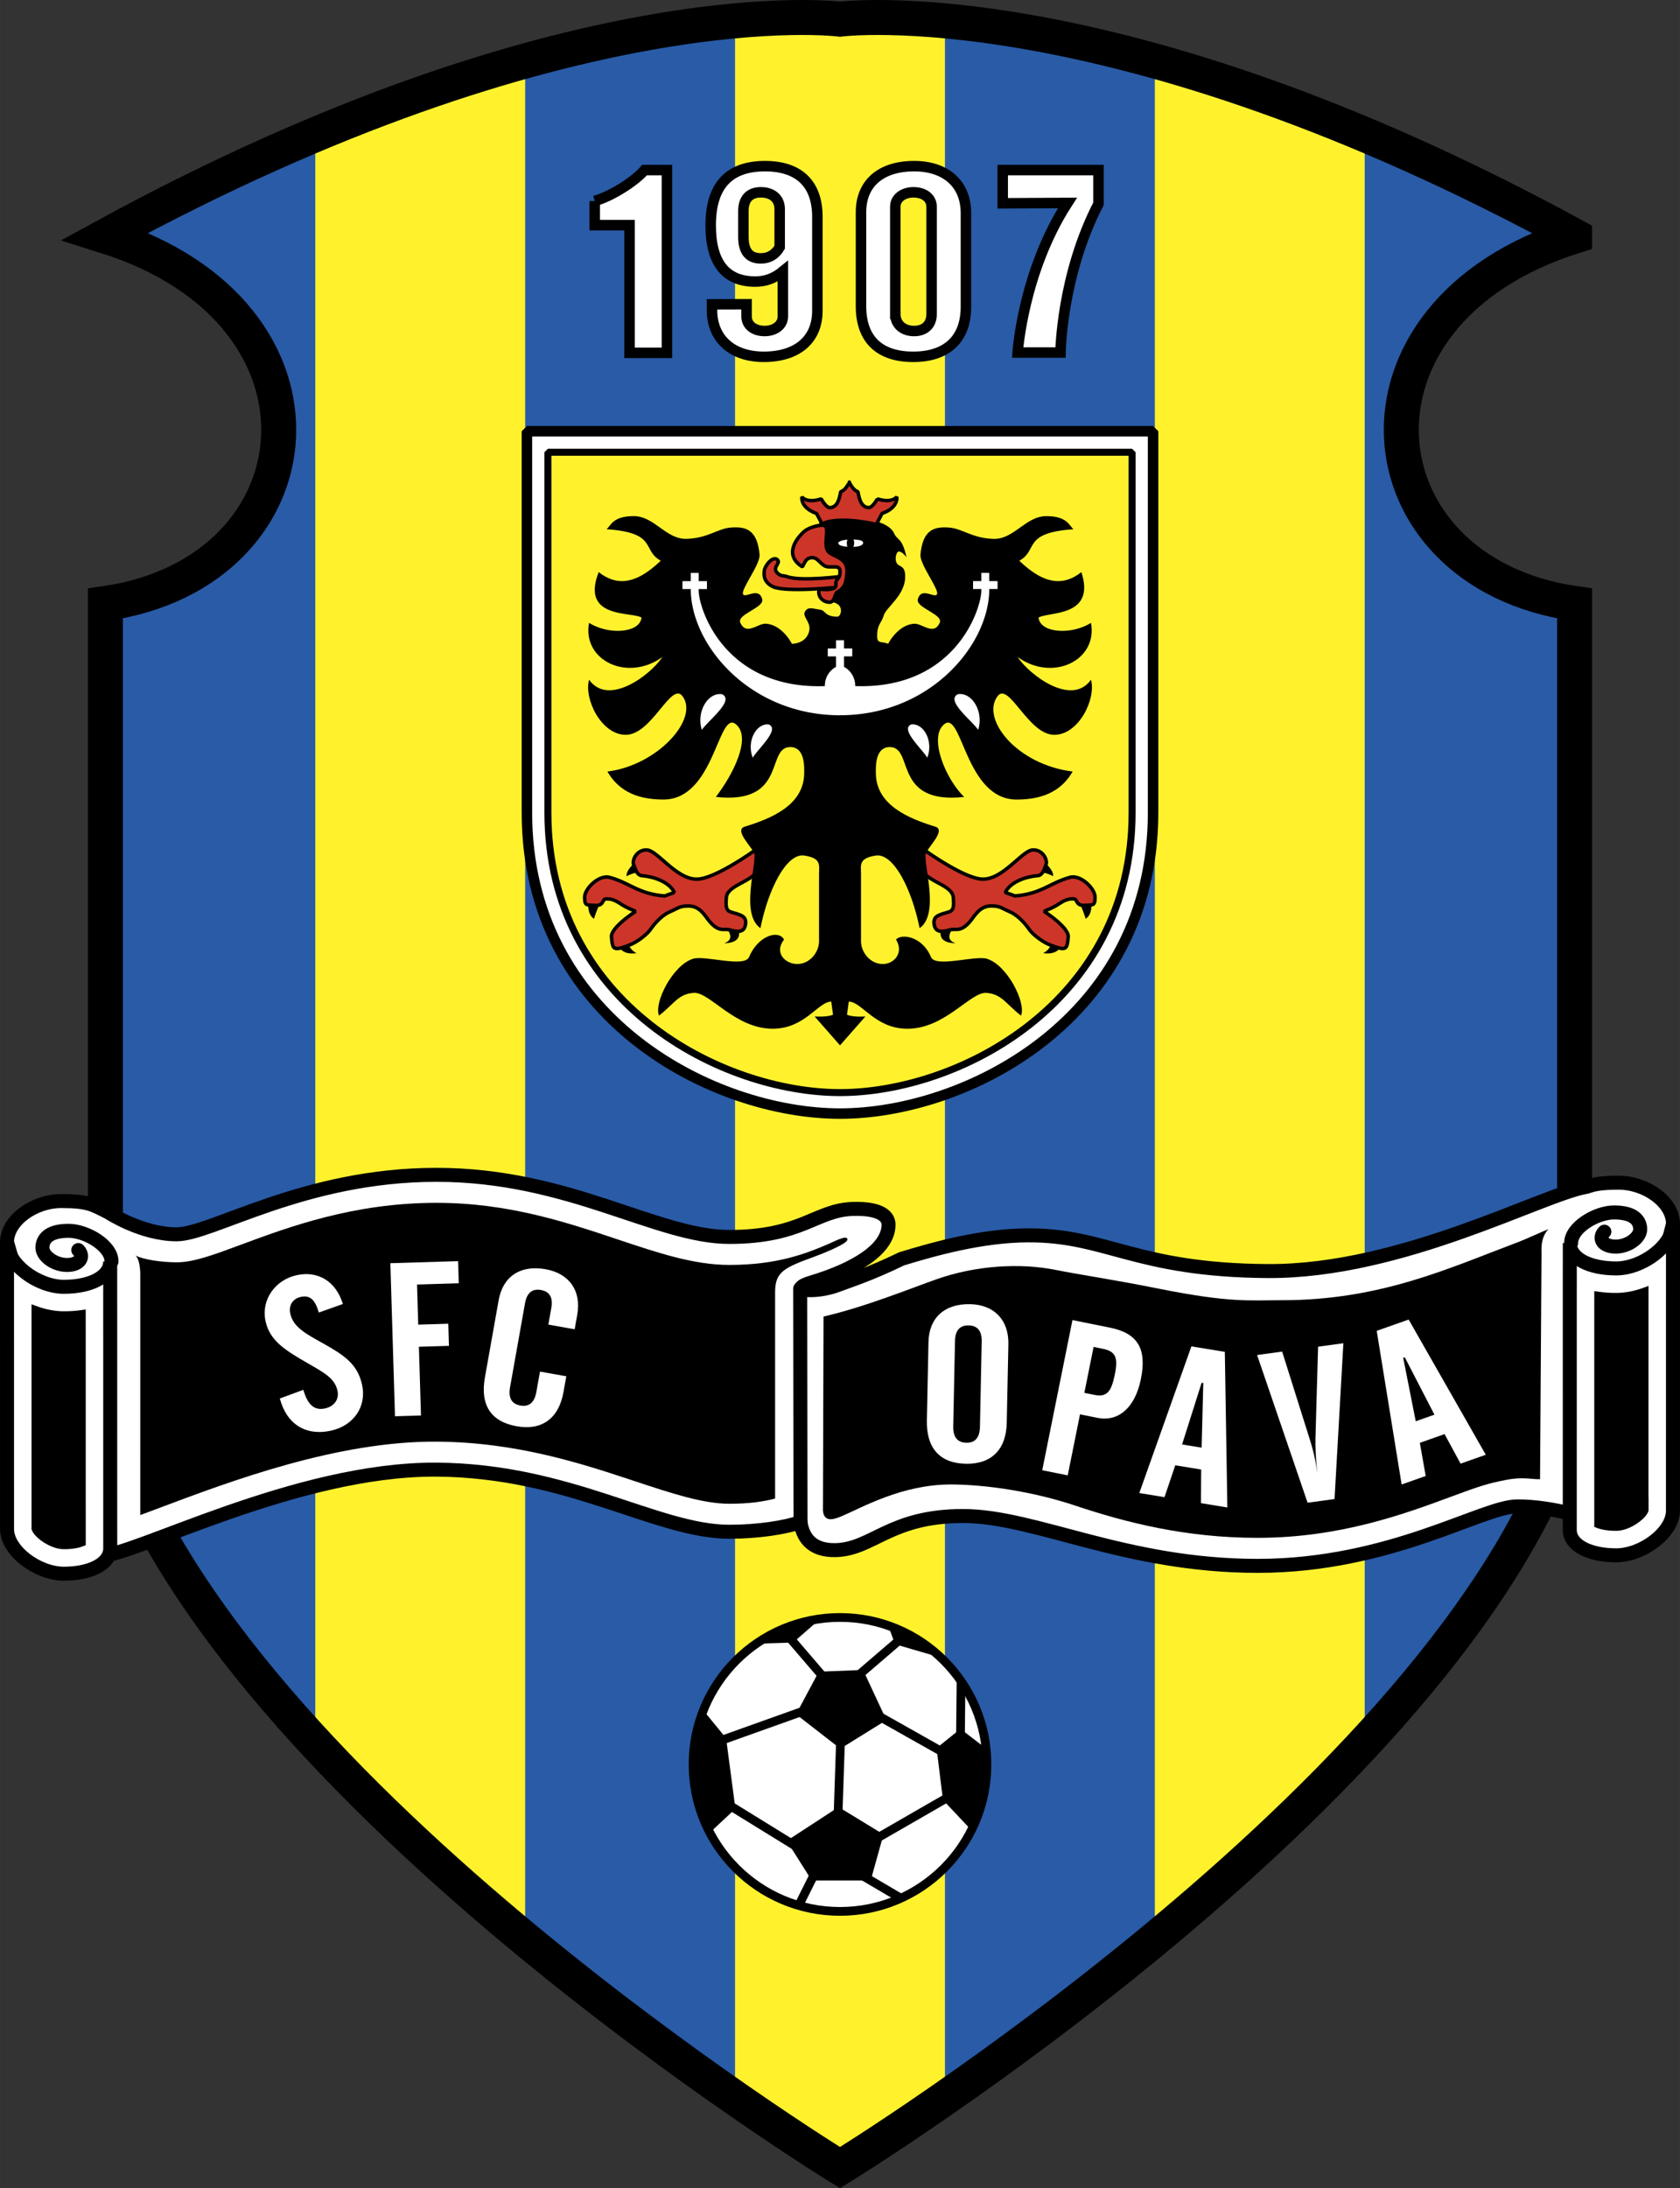
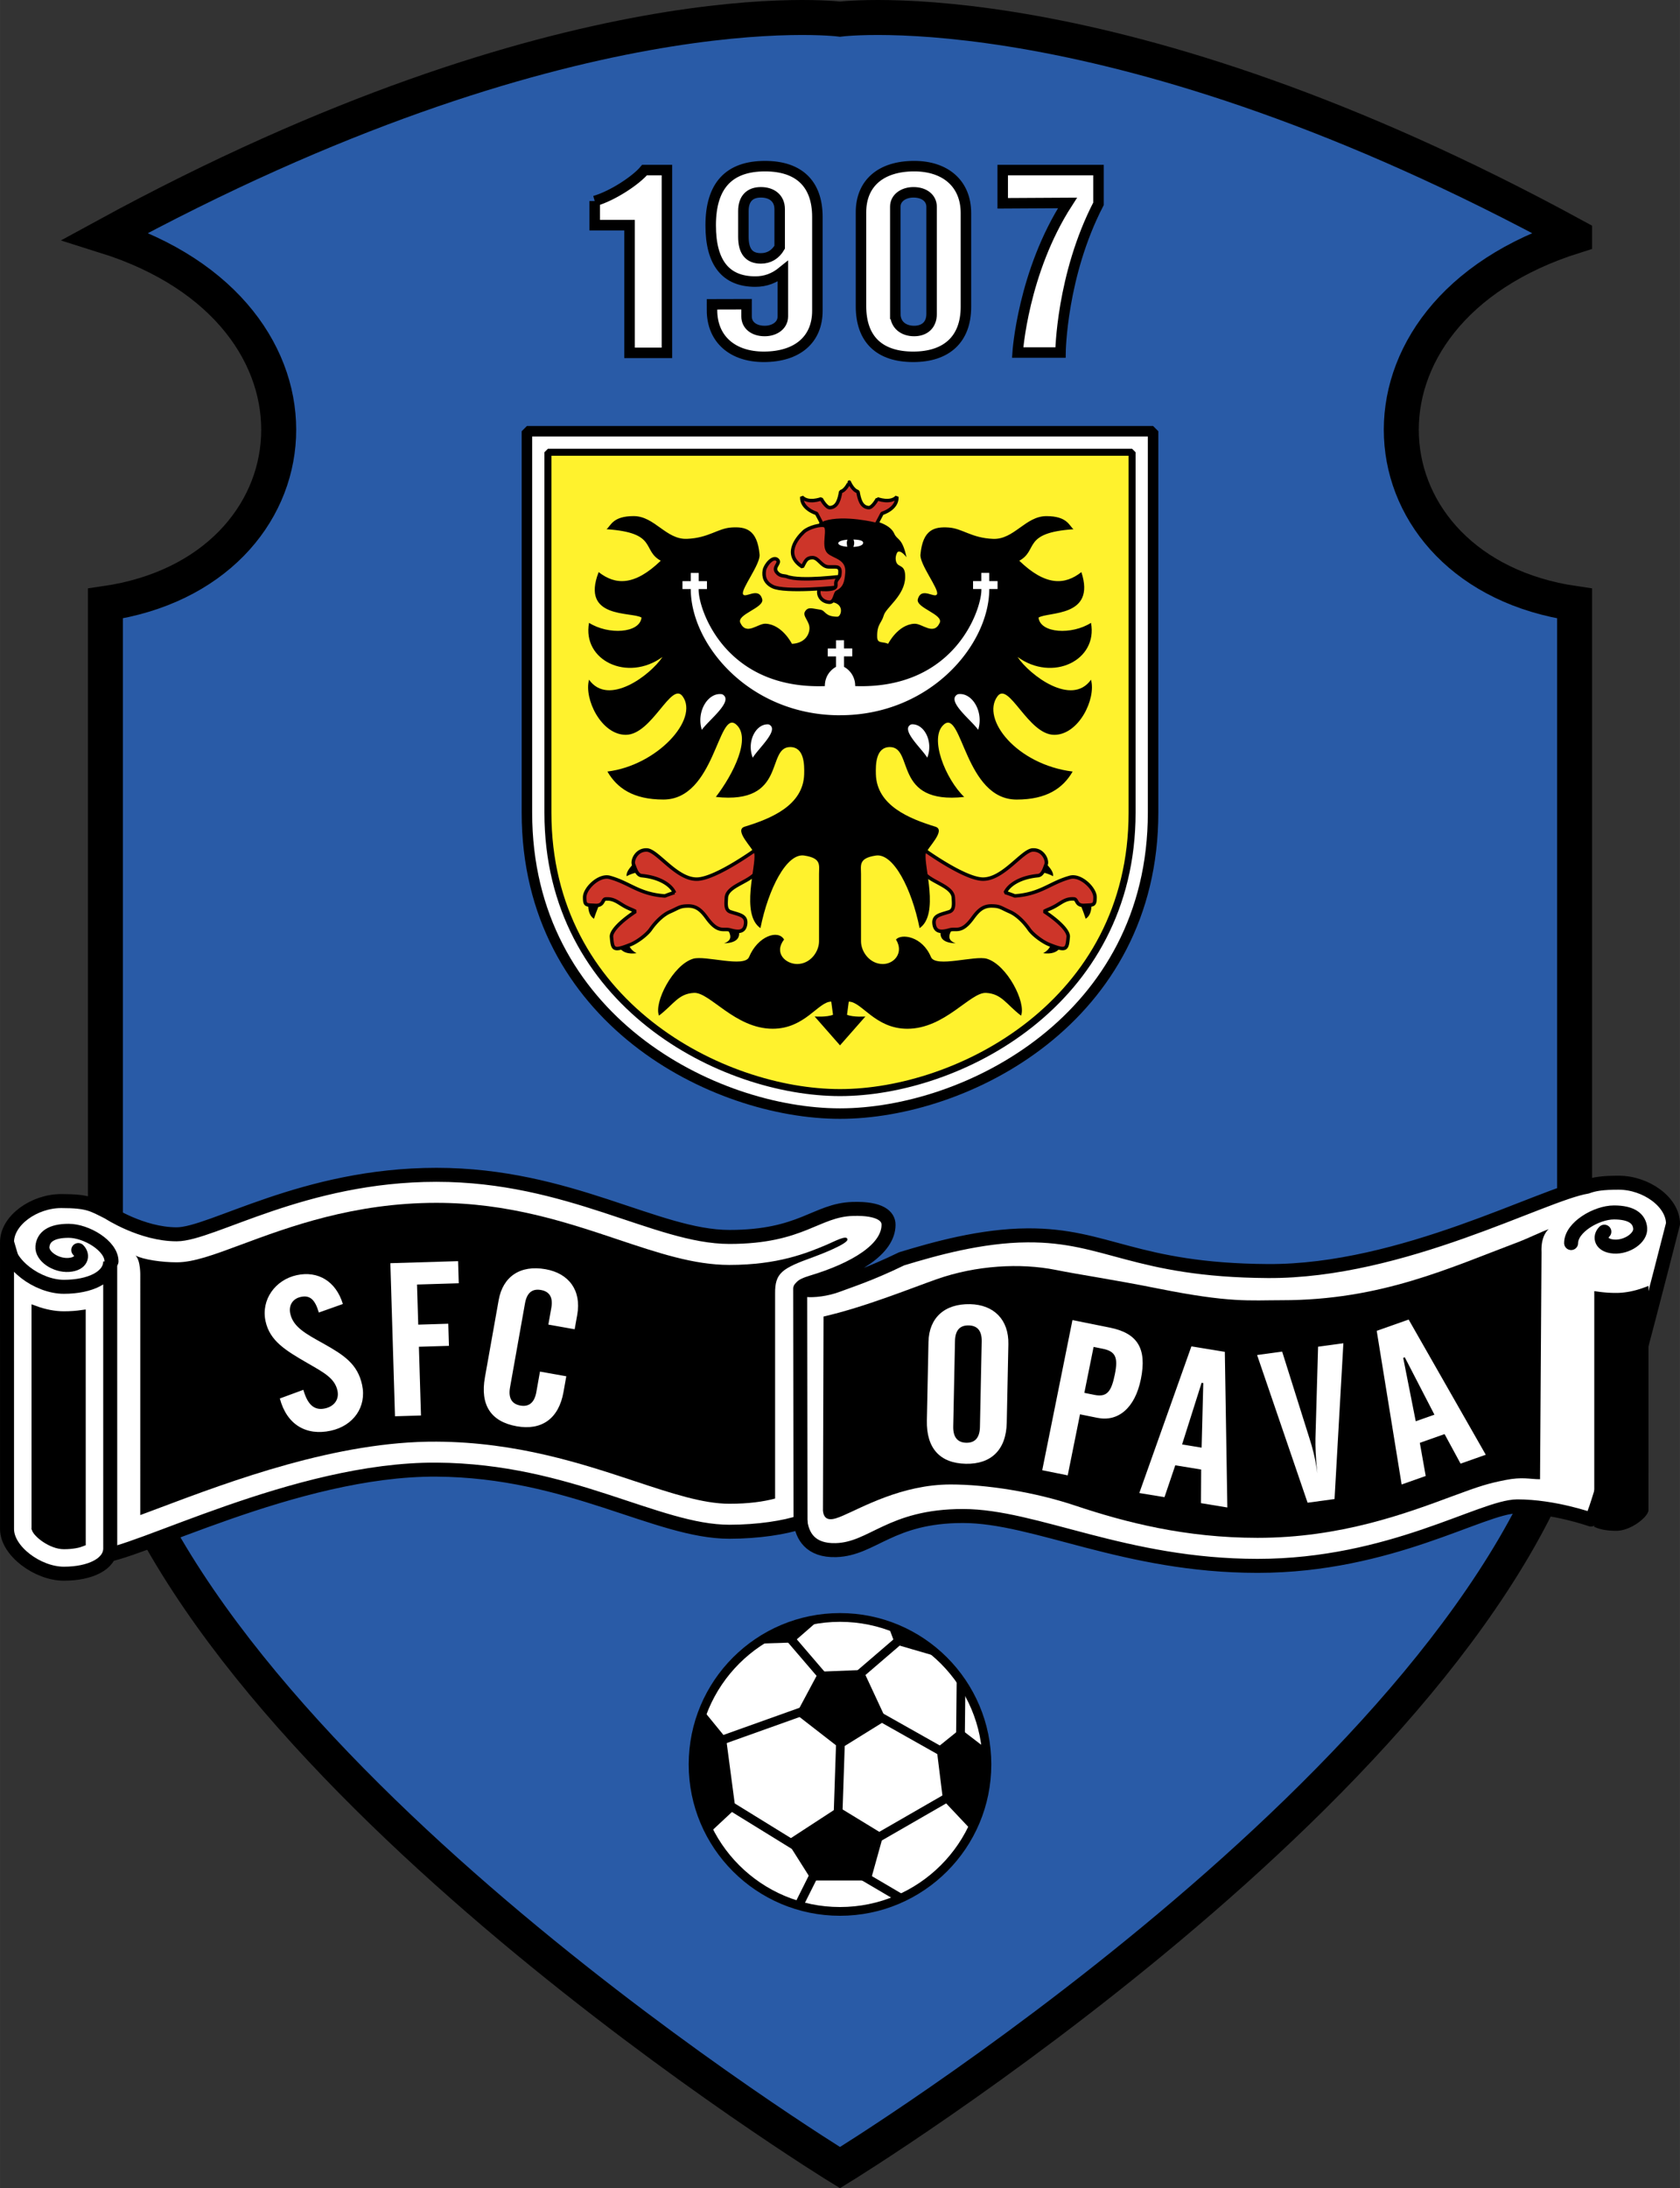
<svg xmlns="http://www.w3.org/2000/svg" width="1920" height="2500" viewBox="0 0 166.23 216.449">
  <rect x="0" y="0" width="166.23" height="216.449" fill="#333333" stroke="none" />
  <path d="M155.803 23.354C110.114-1.567 83.115 1.894 83.115 1.894s-26.998-3.461-72.688 21.46c24.229 7.615 21.46 33.229 0 36.344v79.611c10.038 36.69 72.688 75.111 72.688 75.111s62.65-38.421 72.688-75.111V59.698c-21.46-3.115-24.229-28.729 0-36.344z" fill="#295ba7" />
  <g fill="#fff22d">
-     <path d="M51.963 191.521V6.127c-6.12 1.715-13.063 4.08-20.768 7.33v158.569c6.507 7.069 13.77 13.686 20.768 19.495zM72.731 207.297c6.47 4.509 10.73 7.122 10.73 7.122s3.957-2.427 10.038-6.641V2.027c-6.563-.579-10.038-.133-10.038-.133s-3.72-.476-10.73.198v205.205zM114.267 192.096c6.962-5.741 14.225-12.299 20.768-19.318V13.169c-7.718-3.222-14.663-5.554-20.768-7.233v186.16z" />
-   </g>
+     </g>
  <path d="M155.803 23.354C110.114-1.567 83.115 1.894 83.115 1.894s-26.998-3.461-72.688 21.46c24.229 7.615 21.46 33.229 0 36.344v79.611c10.038 36.69 72.688 75.111 72.688 75.111s62.65-38.421 72.688-75.111V59.698c-21.46-3.115-24.229-28.729 0-36.344z" fill="none" stroke="#000" stroke-width="3.461" />
  <path d="M160.173 116.992c-1.622 0-2.42.128-3.144.399-4.332.695-18.278 8.423-31.584 8.341-13.153-.082-15.922-3.577-23.768-3.531-4.616.028-9.23 1.338-12.461 2.319-3.202 1.558-5.263 2.191-6.317 2.596-2.25.865-5.192.52-2.596-.26 4.327-1.298 7.615-3.288 7.615-5.71 0-.816-.779-1.645-3.548-1.559-3.633.114-5.019 2.77-12.201 2.77s-15.835-6.144-28.989-6.144c-13.153 0-22.239 5.884-25.7 5.884-3.461 0-6.75-2.163-6.75-2.163-1.557-.779-1.99-1.125-4.672-1.125s-5.365 1.904-5.365 4.067l9.086 31.065c3.461 0 19.47-8.653 33.402-8.566 13.153.082 21.807 6.144 28.989 6.144 2.875 0 5.506-.427 7.04-.944.179 1.302.932 2.842 3.517 2.761 3.633-.113 5.365-3.374 12.547-3.374 7.183 0 16.009 4.932 29.162 4.932 13.153 0 22.239-5.883 25.7-5.885 3.634-.002 7.269 1.298 7.269 1.298.599.417 8.134-29.248 8.134-29.248-.001-2.163-2.683-4.067-5.366-4.067z" fill="#fff" stroke="#000" stroke-width="1.385" stroke-linejoin="round" />
  <path d="M10.903 124.779c0 1.559-1.99 2.51-4.586 2.51s-5.625-2.25-5.625-4.413l.003 28.379c0 2.164 3.029 4.414 5.625 4.414s4.586-.952 4.586-2.509l-.003-28.381z" fill="#fff" stroke="#000" stroke-width="1.385" stroke-linejoin="bevel" />
  <g stroke="#000" stroke-width=".692">
    <path d="M3.465 151.255v-.049c0-.003-.004-.007-.004-.011-.001 0 .004.021.004.06z" />
    <path d="M6.317 130.058c-.93 0-1.908-.194-2.854-.542l.002 21.69c.142.537 1.597 1.694 2.855 1.694.911 0 1.501-.153 1.817-.28l-.003-22.688c-.56.081-1.165.126-1.817.126z" />
  </g>
  <path d="M72.169 125.126c-3.502 0-7.007-1.171-11.063-2.528-5.068-1.695-10.812-3.615-17.925-3.615-8.195 0-14.634 2.392-19.335 4.14-2.725 1.012-4.693 1.744-6.365 1.744-1.456 0-3.288-.26-4.073-.672.525.499.47 2.056.47 2.056l-.001 23.618c.646-.238 1.311-.488 1.954-.73 6.981-2.625 17.532-6.594 27.368-6.532 7.971.049 14.416 2.187 19.595 3.904 3.624 1.202 6.754 2.24 9.376 2.24 1.938 0 3.358-.209 4.523-.515v-20.253c-.024-2.077.668-2.509 3.783-3.634.739-.267 3.375-1.298 3.375-1.73 0-.532-1.29.187-2.077.519-1.941.815-4.781 1.988-9.605 1.988z" />
-   <path d="M155.327 122.962c0 1.558 1.99 2.51 4.586 2.51s5.625-2.25 5.625-4.413l-.003 28.379c0 2.163-3.029 4.413-5.625 4.413s-4.586-.952-4.586-2.51l.003-28.379z" fill="#fff" stroke="#000" stroke-width="1.385" stroke-linejoin="bevel" />
  <g stroke="#000" stroke-width=".692">
-     <path d="M162.771 149.378l-.006.01v.05c0-.039.006-.06.006-.06z" />
    <path d="M159.914 128.241a12.71 12.71 0 0 1-1.818-.126l-.002 22.688c.316.126.906.279 1.817.279 1.259 0 2.713-1.158 2.855-1.694l.003-21.69c-.947.349-1.925.543-2.855.543z" />
  </g>
  <path d="M92.677 126.54c3.924-1.385 8.308-1.616 11.769-.924 2.571.515 5.538.924 10.153 1.847 7.155 1.431 9 1.153 12.23 1.153 9.835 0 16.562-3.184 23.543-5.81.643-.242 2.231-.99 2.877-1.229 0 0-.808.577-.72 2.307l-.146 22.441c-1.038 0-1.73-.262-3.461.084-1.638.329-2.428.56-5.152 1.573-4.702 1.748-11.141 4.14-19.336 4.14-7.113 0-13.018-1.507-18.085-3.202-4.057-1.357-8.785-2.077-12.288-2.077-4.823 0-8.789 2.298-10.73 3.116-.787.332-1.788.692-1.904-.52l.058-19.209c4.039-.921 8.606-2.778 11.192-3.69z" />
  <g fill="#fff">
    <path d="M30.016 137.481c.416 1.468 1.077 2.071 2.138 1.841.923-.201 1.423-.901 1.237-1.761-.269-1.237-1.355-1.792-2.957-2.719-2.182-1.261-3.738-2.198-4.16-4.148-.464-2.14.972-4.098 3.094-4.558 2.076-.45 3.871.588 4.556 2.855l-2.377.844c-.37-1.259-.862-1.746-1.785-1.545-.784.17-1.224.815-1.042 1.653.292 1.343 1.571 2.01 3.274 2.958 2.062 1.156 3.388 2.032 3.833 4.087.473 2.181-.861 4.052-3.099 4.537-2.445.53-4.36-.613-5.04-3.189l2.328-.855zM38.624 124.955l6.701-.203.066 2.188-4.129.125.12 3.968 2.973-.091.066 2.188-2.973.09.206 6.799-2.572.078-.458-15.142zM49.342 128.602c.414-2.324 2.134-3.5 4.644-3.051 2.301.409 3.559 2.094 3.13 4.503l-.256 1.436-2.603-.463.293-1.648c.185-1.035-.166-1.621-1.026-1.773-.86-.154-1.392.274-1.576 1.31l-1.483 8.324c-.185 1.035.162 1.642 1.022 1.795.86.153 1.396-.296 1.581-1.331l.361-2.028 2.604.464-.279 1.564c-.471 2.641-2.167 3.821-4.631 3.381-2.557-.456-3.628-2.107-3.143-4.833l1.362-7.65zM96.962 141.154c-.022 1.053-.481 1.58-1.354 1.562-.874-.019-1.311-.564-1.289-1.615l.174-8.453c.021-1.052.48-1.558 1.354-1.539.873.018 1.311.542 1.289 1.593l-.174 8.452zm-5.092-8.411l-.16 7.766c-.057 2.768 1.306 4.234 3.854 4.287 2.501.052 3.996-1.377 4.05-4.059l.161-7.768c.05-2.445-1.454-3.914-3.791-3.962-2.547-.052-4.065 1.376-4.114 3.736zM107.292 137.78l.916-4.545.902.183c1.273.256 1.538.857 1.203 2.519-.348 1.725-.775 2.295-2.026 2.043l-.995-.2zm-4.167 7.653l2.522.509 1.216-6.038 1.735.35c2.013.405 3.705-.939 4.29-3.842.611-3.03-.338-4.535-3.069-5.085l-3.703-.746-2.991 14.852zM116.964 142.882l1.933-6.098.164.027-.164 6.389-1.933-.318zm-4.233 4.807l2.492.409 1.067-3.153 2.562.421-.02 3.324 2.61.429-.249-15.396-3.308-.542-5.154 14.508zM126.865 133.7l2.734 8.68c.251.789.53 1.791.707 3.088l.038.276c-.162-1.538-.199-2.68-.184-3.44l.26-9.089 2.503-.341-.874 15.41-2.667.364-4.996-14.609 2.479-.339zM140.084 140.592l-1.241-6.275.156-.055 2.934 5.678-1.849.652zm-1.396 6.252l2.382-.841-.582-3.277 2.449-.865 1.583 2.923 2.493-.881-7.63-13.373-3.161 1.117 2.466 15.197z" />
  </g>
  <path fill="#fff" stroke="#000" stroke-width="1.385" stroke-linecap="round" stroke-linejoin="round" d="M79.209 150.574l-.031-23.111" />
  <path d="M7.745 123.655c.52.52.346 1.385-.952 1.471s-2.682-.865-2.596-1.817c.086-.952.865-1.558 2.596-1.558s4.24 1.471 4.24 3.028M158.746 121.838c-.52.519-.346 1.384.952 1.471 1.298.086 2.683-.865 2.596-1.817-.087-.952-.866-1.558-2.596-1.558-1.731 0-4.24 1.471-4.24 3.028" fill="none" stroke="#000" stroke-width="1.385" stroke-linecap="round" stroke-linejoin="bevel" />
  <circle cx="83.115" cy="174.536" r="14.538" fill="#fff" stroke="#000" stroke-width=".865" />
  <path d="M70.17 181.344l2.596-2.423-.923-6.98-2.308-2.826c-2.48 6.864.635 12.229.635 12.229zM74.785 162.595l3.692-.116 2.711-2.365c-3.75.52-6.403 2.481-6.403 2.481zM87.881 160.807l.692 1.846 4.557 1.327c-2.653-2.481-5.249-3.173-5.249-3.173zM97.514 172.921l-2.48-1.904-2.365 1.904.635 5.134 2.827 3c2.133-4.499 1.383-8.134 1.383-8.134zM81.016 165.364l-2.25 4.211 4.384 3.404 4.558-2.827-2.309-4.962zM82.977 178.748l-5.134 3.346 2.48 3.922h5.827l1.269-4.557z" />
  <g fill="none" stroke="#000" stroke-width=".865">
    <path d="M71.324 172.171l8.884-3.172M72.074 178.517l6.922 4.269M80.554 185.44l-1.5 2.999M85.169 185.44l3.923 2.307M93.938 177.709l-7.211 4.153M82.919 179.613l.289-8.654M86.843 169.691l6.345 3.577M95.034 171.825l.057-5.48M88.977 162.249l-4.097 3.519M81.362 165.768l-3.462-4.039" />
  </g>
  <path d="M52.136 42.66v37.729c0 20.421 18.518 29.767 30.979 29.767s30.979-9.346 30.979-29.767V42.66H52.136z" fill="#fff" stroke="#000" stroke-width="1.038" stroke-linejoin="bevel" />
  <g>
    <path d="M54.213 44.737v35.652c0 18.89 17.247 27.69 28.902 27.69 11.657 0 28.902-8.801 28.902-27.69V44.737H54.213z" fill="#fff22d" stroke="#000" stroke-width=".692" stroke-linejoin="bevel" />
  </g>
  <g>
    <path d="M63.04 85.119s-1.153.923-1.039 1.558c.578-.346 1.673-.52 1.673-.52l-.634-1.038zM58.252 88.984s-.289 1.384.519 1.903c.23-.75.75-1.96.75-1.96l-1.269.057zM61.136 93.368s.173 1.154 1.847.923c-.866-.461-.808-1.154-.808-1.154l-1.039.231zM72.904 91.58s1.039 1.673-1.269 1.731c1.442-.461-.057-1.846-.057-1.846l1.326.115z" />
  </g>
  <g>
    <path d="M103.159 85.117s1.154.922 1.038 1.558c-.577-.346-1.672-.52-1.672-.52l.634-1.038zM107.947 88.981s.289 1.385-.52 1.904c-.23-.75-.75-1.961-.75-1.961l1.27.057zM105.062 93.366s-.172 1.153-1.845.923c.865-.462.807-1.154.807-1.154l1.038.231zM93.294 91.578s-1.039 1.673 1.269 1.73c-1.442-.461.058-1.846.058-1.846l-1.327.116z" />
  </g>
  <path d="M105.868 86.789c-1.995.549-2.873 1.656-5.459 1.835-.322-.129-.64-.244-.944-.334.346-.75 1.442-1.5 3.23-1.673.491-.047.635-.692.808-1.096.173-.404-.289-1.5-1.328-1.442-1.038.058-2.942 2.942-4.96 2.884-1.906-.055-6-3.057-6-3.057s-.372 1.761.173 2.423c.808.98 2.885 1.327 2.942 2.48.029.576.116 1.212-.403 1.385-.878.293-1.616.346-1.5 1.211.128.958.943.745 1.558.577.635-.173 1.153.346 2.249-1.154.507-.693.981-1.211 1.847-1.211s.923.173 1.846.577c.595.26 1.309.88 1.904 1.73.404.577 1.384 1.27 1.961 1.5 1.745.698 1.789.519 1.904-.75.054-.595-.987-1.595-2.38-2.516.364-.207.673-.267 1.227-.6.576-.346.98-.692 1.73-.634.345.026.172.692 1.038.634.865-.058 1.039.058 1.039-.808s-1.425-2.251-2.482-1.961zM68.982 86.965c-2.019.058-3.923-2.827-4.961-2.884-1.038-.058-1.5 1.038-1.327 1.442.173.404.317 1.048.808 1.096 1.788.173 2.885.923 3.231 1.673a10.88 10.88 0 0 0-.945.335c-2.586-.179-3.464-1.286-5.458-1.835-1.057-.291-2.481 1.097-2.481 1.962s.173.75 1.038.808c.865.058.694-.608 1.039-.634.75-.058 1.154.288 1.731.634.554.332.863.393 1.228.6-1.394.921-2.435 1.92-2.381 2.516.115 1.269.159 1.447 1.904.75.577-.231 1.558-.923 1.961-1.5.595-.851 1.309-1.471 1.904-1.731.922-.403.981-.577 1.846-.577s1.34.519 1.845 1.211c1.097 1.5 1.616.98 2.25 1.154.615.167 1.43.381 1.558-.577.116-.865-.623-.919-1.5-1.211-.519-.173-.433-.809-.404-1.385.059-1.153 2.135-1.5 2.943-2.48.545-.663.172-2.423.172-2.423s-4.094 3.001-6.001 3.056z" fill="#cd3529" stroke="#000" stroke-width=".346" stroke-linejoin="bevel" />
  <path d="M87.875 63.689s.952-1.903 2.596-1.99c.778-.041 1.904 1.212 2.509-.086.394-.844-2.39-1.483-2.163-2.336.346-1.298 1.73 0 1.904-.52.173-.519-1.73-2.942-1.645-3.894.228-2.5 1.384-2.769 2.769-2.683s2.246 1.035 4.414 1.125c2.077.087 3.202-2.25 5.279-2.25 2.076 0 2.25.952 2.682 1.298-5.105.346-3.461 2.077-5.365 3.115 2.596 2.509 4.5 2.422 6.144 1.125 1.471 4.498-3.289 3.894-4.24 4.5.173 1.557 3.288 1.73 5.192.519.692 3.721-3.808 5.884-7.269 3.375 1.212 1.817 5.365 4.933 7.269 2.25.519 1.904-1.211 5.452-3.634 5.452-2.596 0-4.503-5.341-5.625-3.807-1.644 2.25 1.903 6.748 7.442 7.441-.952 1.645-2.564 2.77-5.539 2.77-5.105 0-5.396-8.931-7.182-7.442-1.558 1.298.173 5.45 1.99 7.182-7.096.779-4.932-4.933-7.355-4.933-1.396 0-1.411 1.728-1.384 2.683.086 3.115 3.336 4.408 5.884 5.192 1.125.346-.865 2.164-.952 2.683-.199 1.198 1.385 5.971-.605 7.355-.779-3.894-2.596-7.441-4.327-7.182-1.731.259-1.471.952-1.471 1.817v6.663c0 1.039.865 2.25 2.163 2.25 1.125 0 2.106-1.127 1.298-2.423.52-.607 2.596-.346 3.461 1.731.453 1.087 4.353-.188 5.538.173 1.991.605 3.894 4.326 3.375 5.625-1.471-1.125-1.904-2.164-3.461-2.25s-4.067 3.548-7.788 3.548c-3.202 0-4.5-2.683-5.798-2.683l-.173 1.298c.605.259 1.817.173 1.817.173l-2.51 2.854-2.509-2.856s1.211.087 1.817-.173l-.173-1.298c-1.298 0-2.596 2.683-5.798 2.683-3.721 0-6.23-3.635-7.788-3.548-1.558.086-1.99 1.125-3.461 2.25-.52-1.298 1.384-5.019 3.375-5.625 1.186-.36 5.086.913 5.539-.173.865-2.077 2.884-2.74 3.461-1.73-1.038 1.355.173 2.423 1.298 2.423 1.298 0 2.164-1.211 2.164-2.25v-6.663c0-.865.26-1.557-1.471-1.817-1.73-.26-3.548 3.288-4.327 7.182-1.99-1.384-.405-6.158-.605-7.355-.087-.52-2.077-2.336-.952-2.683 2.548-.784 5.798-2.077 5.884-5.192.026-.955.011-2.682-1.384-2.682-2.423 0-.26 5.711-7.355 4.932 1.73-2.25 3.548-5.884 1.99-7.182-1.786-1.489-2.077 7.441-7.182 7.441-2.974 0-4.586-1.125-5.538-2.769 4.932-.606 9.086-5.192 7.441-7.442-1.121-1.534-3.028 3.808-5.625 3.808-2.423 0-4.153-3.548-3.634-5.452 1.903 2.683 6.057-.433 7.269-2.25-3.461 2.509-7.961.346-7.269-3.375 1.903 1.211 5.019 1.038 5.192-.52-.952-.606-6.057.173-4.24-4.5 1.644 1.298 3.547 1.385 6.144-1.125-1.904-1.039-.26-2.769-5.365-3.115.432-.346.605-1.298 2.682-1.298s3.202 2.336 5.278 2.25c2.169-.09 3.029-1.039 4.414-1.125 1.385-.087 2.542.182 2.769 2.682.086.952-1.817 3.375-1.644 3.894.173.52 1.558-.779 1.904.52.228.853-2.558 1.492-2.164 2.336.605 1.298 1.732.045 2.509.086 1.645.086 2.596 1.99 2.596 1.99 1.039-.043 1.645-.649 1.731-1.428.086-.779-.736-1.298-.433-1.774s.649-.302 1.515-.172c.517.077.433.692 1.688.692.392 0 .822-1.471-.909-1.471-.63 0 1.601-2.423 1.601-3.115 0-.692-2.207-1.817-2.207-1.817s-.606-1.952-.303-2.812c.26-.735 6.54-1.066 7.442.995.302.692.779.346 1.211 2.336-.693-.865-.909-.476-.909-.476s-.302.476-.086.996c.216.519.896.162.865 1.471-.043 1.817-1.904 2.986-2.12 3.765-.216.778-.692.865-.649 2.163.021.661.561.392 1.081.65z" />
  <path d="M84.262 54.103c.828 0 1.147-.207 1.147-.41s-.319-.324-1.147-.324c-.827 0-1.319.165-1.319.367-.001.203.492.367 1.319.367z" fill="#fff" />
  <path d="M84.111 54.515c.202 0 .41-.513.41-.8 0-.288-.164-.627-.367-.627-.203 0-.367.34-.367.627s.121.8.324.8z" />
  <path d="M83.548 56.981s-4.338.592-5.711.043c-.216-.086-.663.011-.996-.433-.389-.519.421-.876.087-1.211-.433-.433-1.211.519-1.298 1.039-.107.642.071 1.225.822 1.601 1.211.605 6.404.086 6.62.043.216-.043.476-1.082.476-1.082z" fill="#cd3529" stroke="#000" stroke-width=".346" stroke-linejoin="bevel" />
  <path d="M81.601 52.005c-.331-.165-1.586.145-2.077.606-.736.692-1.991 2.293-.13 3.461.303-.563.389-.909.995-.909s.866.865 1.558.909c.692.043 1.211-.173 1.168.562-.023.388-.043.389-.303.735s.086.649-.303.822c-.39.173-1.082.13-1.428.087-.216.433.087 1.255.996 1.298.519 0 .545-.9.735-.995.779-.39.915-.973.995-1.904.13-1.514-1.319-1.579-1.817-2.077-.605-.604.13-2.335-.389-2.595zM86.816 49.345s-.484.898-.872.87c-.758-.054-.93-.896-1.055-1.584-.519-.13-.853-.942-.853-.942.005-.015-.333.814-.852.944-.125.688-.297 1.53-1.055 1.584-.388.028-.873-.87-.873-.87s-1.295.496-1.922-.195c-.063 1.192 1.459 1.635 1.459 1.635l.575 1.091.234-.175c1.906-.633 5.105.173 5.105.173l.575-1.091s1.522-.443 1.458-1.635c-.627.69-1.924.195-1.924.195z" fill="#cd3529" stroke="#000" stroke-width=".346" stroke-linejoin="bevel" />
  <g fill="#fff">
    <path d="M71.462 68.677c-1.364-.243-2.596 1.673-2.019 3.519.692-.98 3.231-2.884 2.019-3.519zM76.065 71.66c-1.241-.129-2.221 1.672-1.582 3.291.558-.926 2.711-2.801 1.582-3.291zM97.884 57.483v-.812h-.783v.811h-.82v.783h.821c.09 1.756-2.448 9.948-12.486 9.602a2.113 2.113 0 0 0-1.105-1.903l-.004-1.036h.82v-.783h-.82v-.811l-.783.002v.812h-.82v.783h.82l-.002 1.035s-1.106.52-1.106 1.904c-10.038.346-12.576-7.845-12.486-9.601h.821v-.783h-.819v-.811h-.784v.811h-.821v.783h.821c0 5.505 5.827 12.485 14.768 12.485v-.003c8.942 0 14.769-6.981 14.769-12.485h.82v-.783h-.821zM94.769 68.674c1.363-.244 2.596 1.673 2.018 3.519-.692-.981-3.23-2.884-2.018-3.519zM90.166 71.656c1.24-.129 2.221 1.672 1.582 3.291-.558-.926-2.711-2.801-1.582-3.291z" />
  </g>
  <g fill="#fff" stroke="#000" stroke-width="1.038">
    <path d="M58.844 19.884c1.792-.518 4.097-2.056 4.93-3.06h2.215v18.079H62.29v-12.63h-3.446v-2.389zM77.146 24.454c-.416.721-1.058 1.107-1.859 1.107-1.187 0-1.731-.721-1.731-2.137v-2.548c0-1.235.642-1.853 1.731-1.853 1.058 0 1.859.566 1.859 1.673v3.758zm-6.696 6.212c0 2.895 2.044 4.63 5.117 4.63 3.33 0 5.31-1.71 5.31-4.553V21.46c0-3.308-1.853-5.024-5.182-5.024-3.586 0-5.375 1.947-5.375 5.856 0 3.723 1.502 5.562 4.414 5.562 1.026 0 1.891-.328 2.726-1.008v4.457c0 .875-.802 1.44-1.796 1.44-1.089 0-1.794-.591-1.794-1.44v-1.209l-3.418.009v.563zM88.588 31.051V20.434c0-.846.802-1.41 1.795-1.41 1.091 0 1.796.59 1.796 1.436v10.591c0 1.103-.705 1.692-1.731 1.692-1.057 0-1.86-.615-1.86-1.692zm-3.396-10.052v9.283c0 3.304 1.847 5.014 5.17 5.014 3.296 0 5.213-1.736 5.213-4.938v-9.283c0-2.923-2.044-4.64-5.117-4.64-3.324.001-5.266 1.717-5.266 4.564zM99.215 16.822h9.476v3.343c-3.673 7.092-3.759 14.707-3.759 14.707h-4.24s.519-7.961 4.932-14.797l-6.409.035v-3.288z" />
  </g>
</svg>